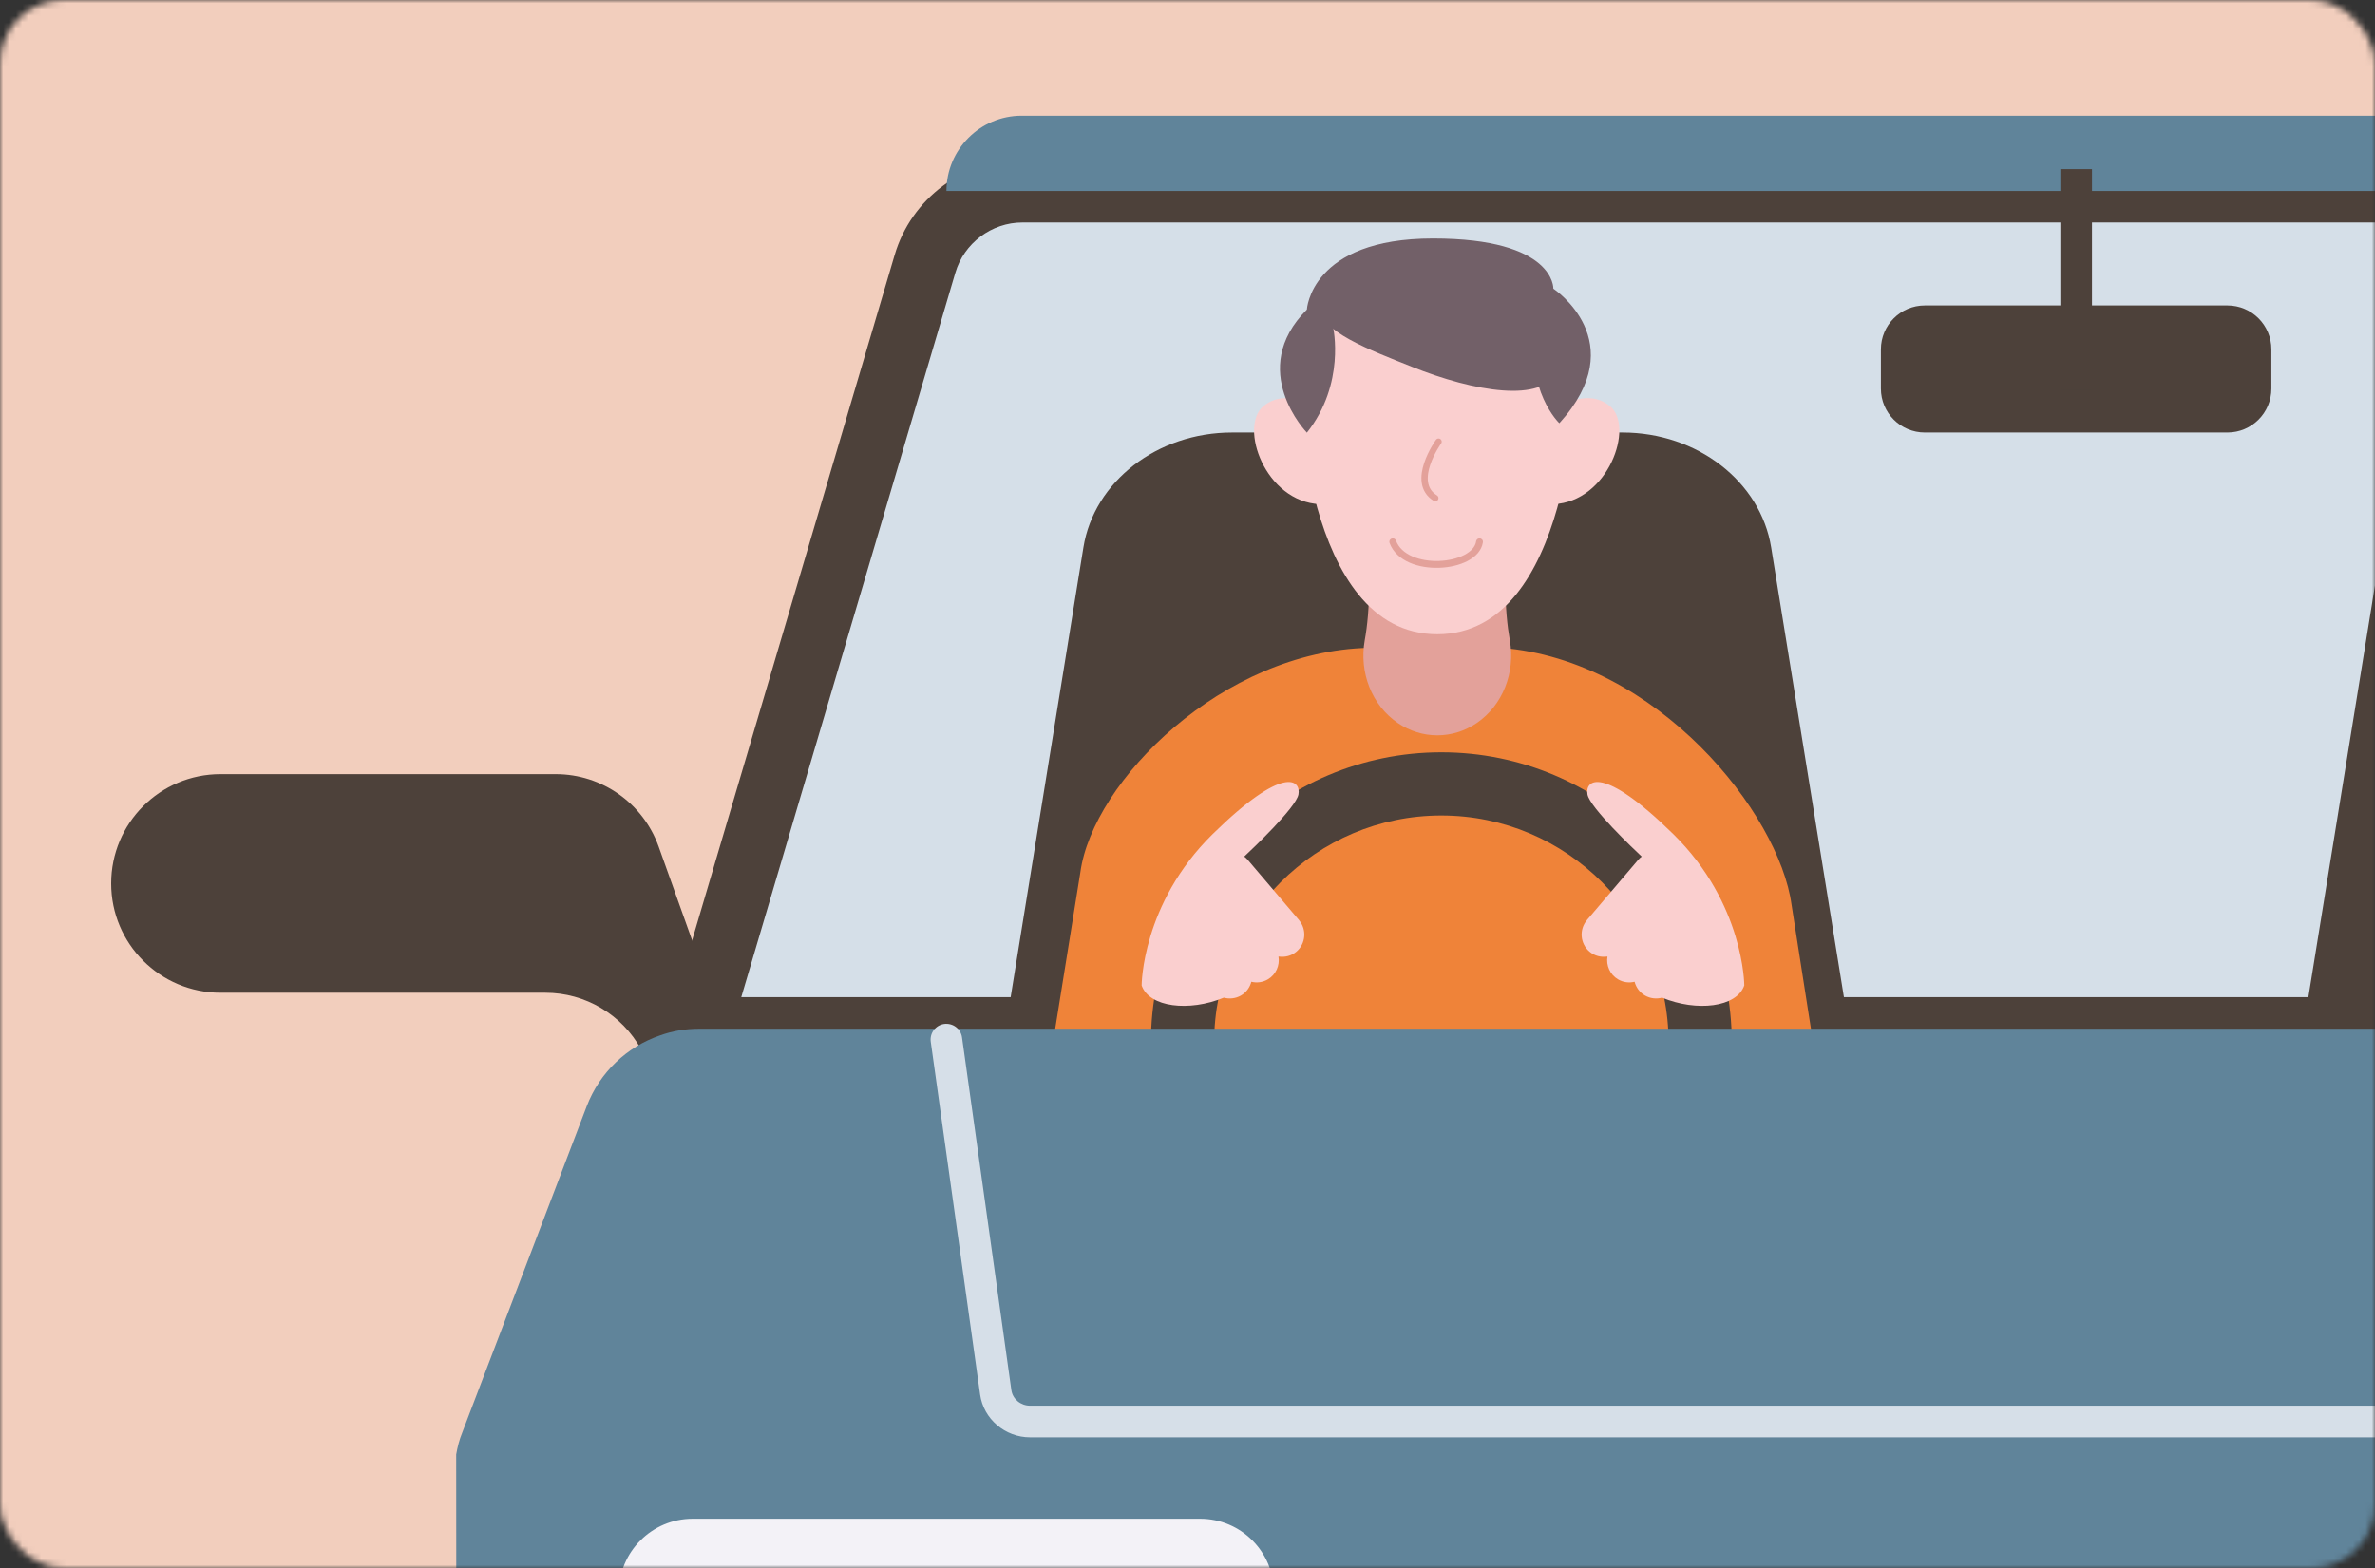
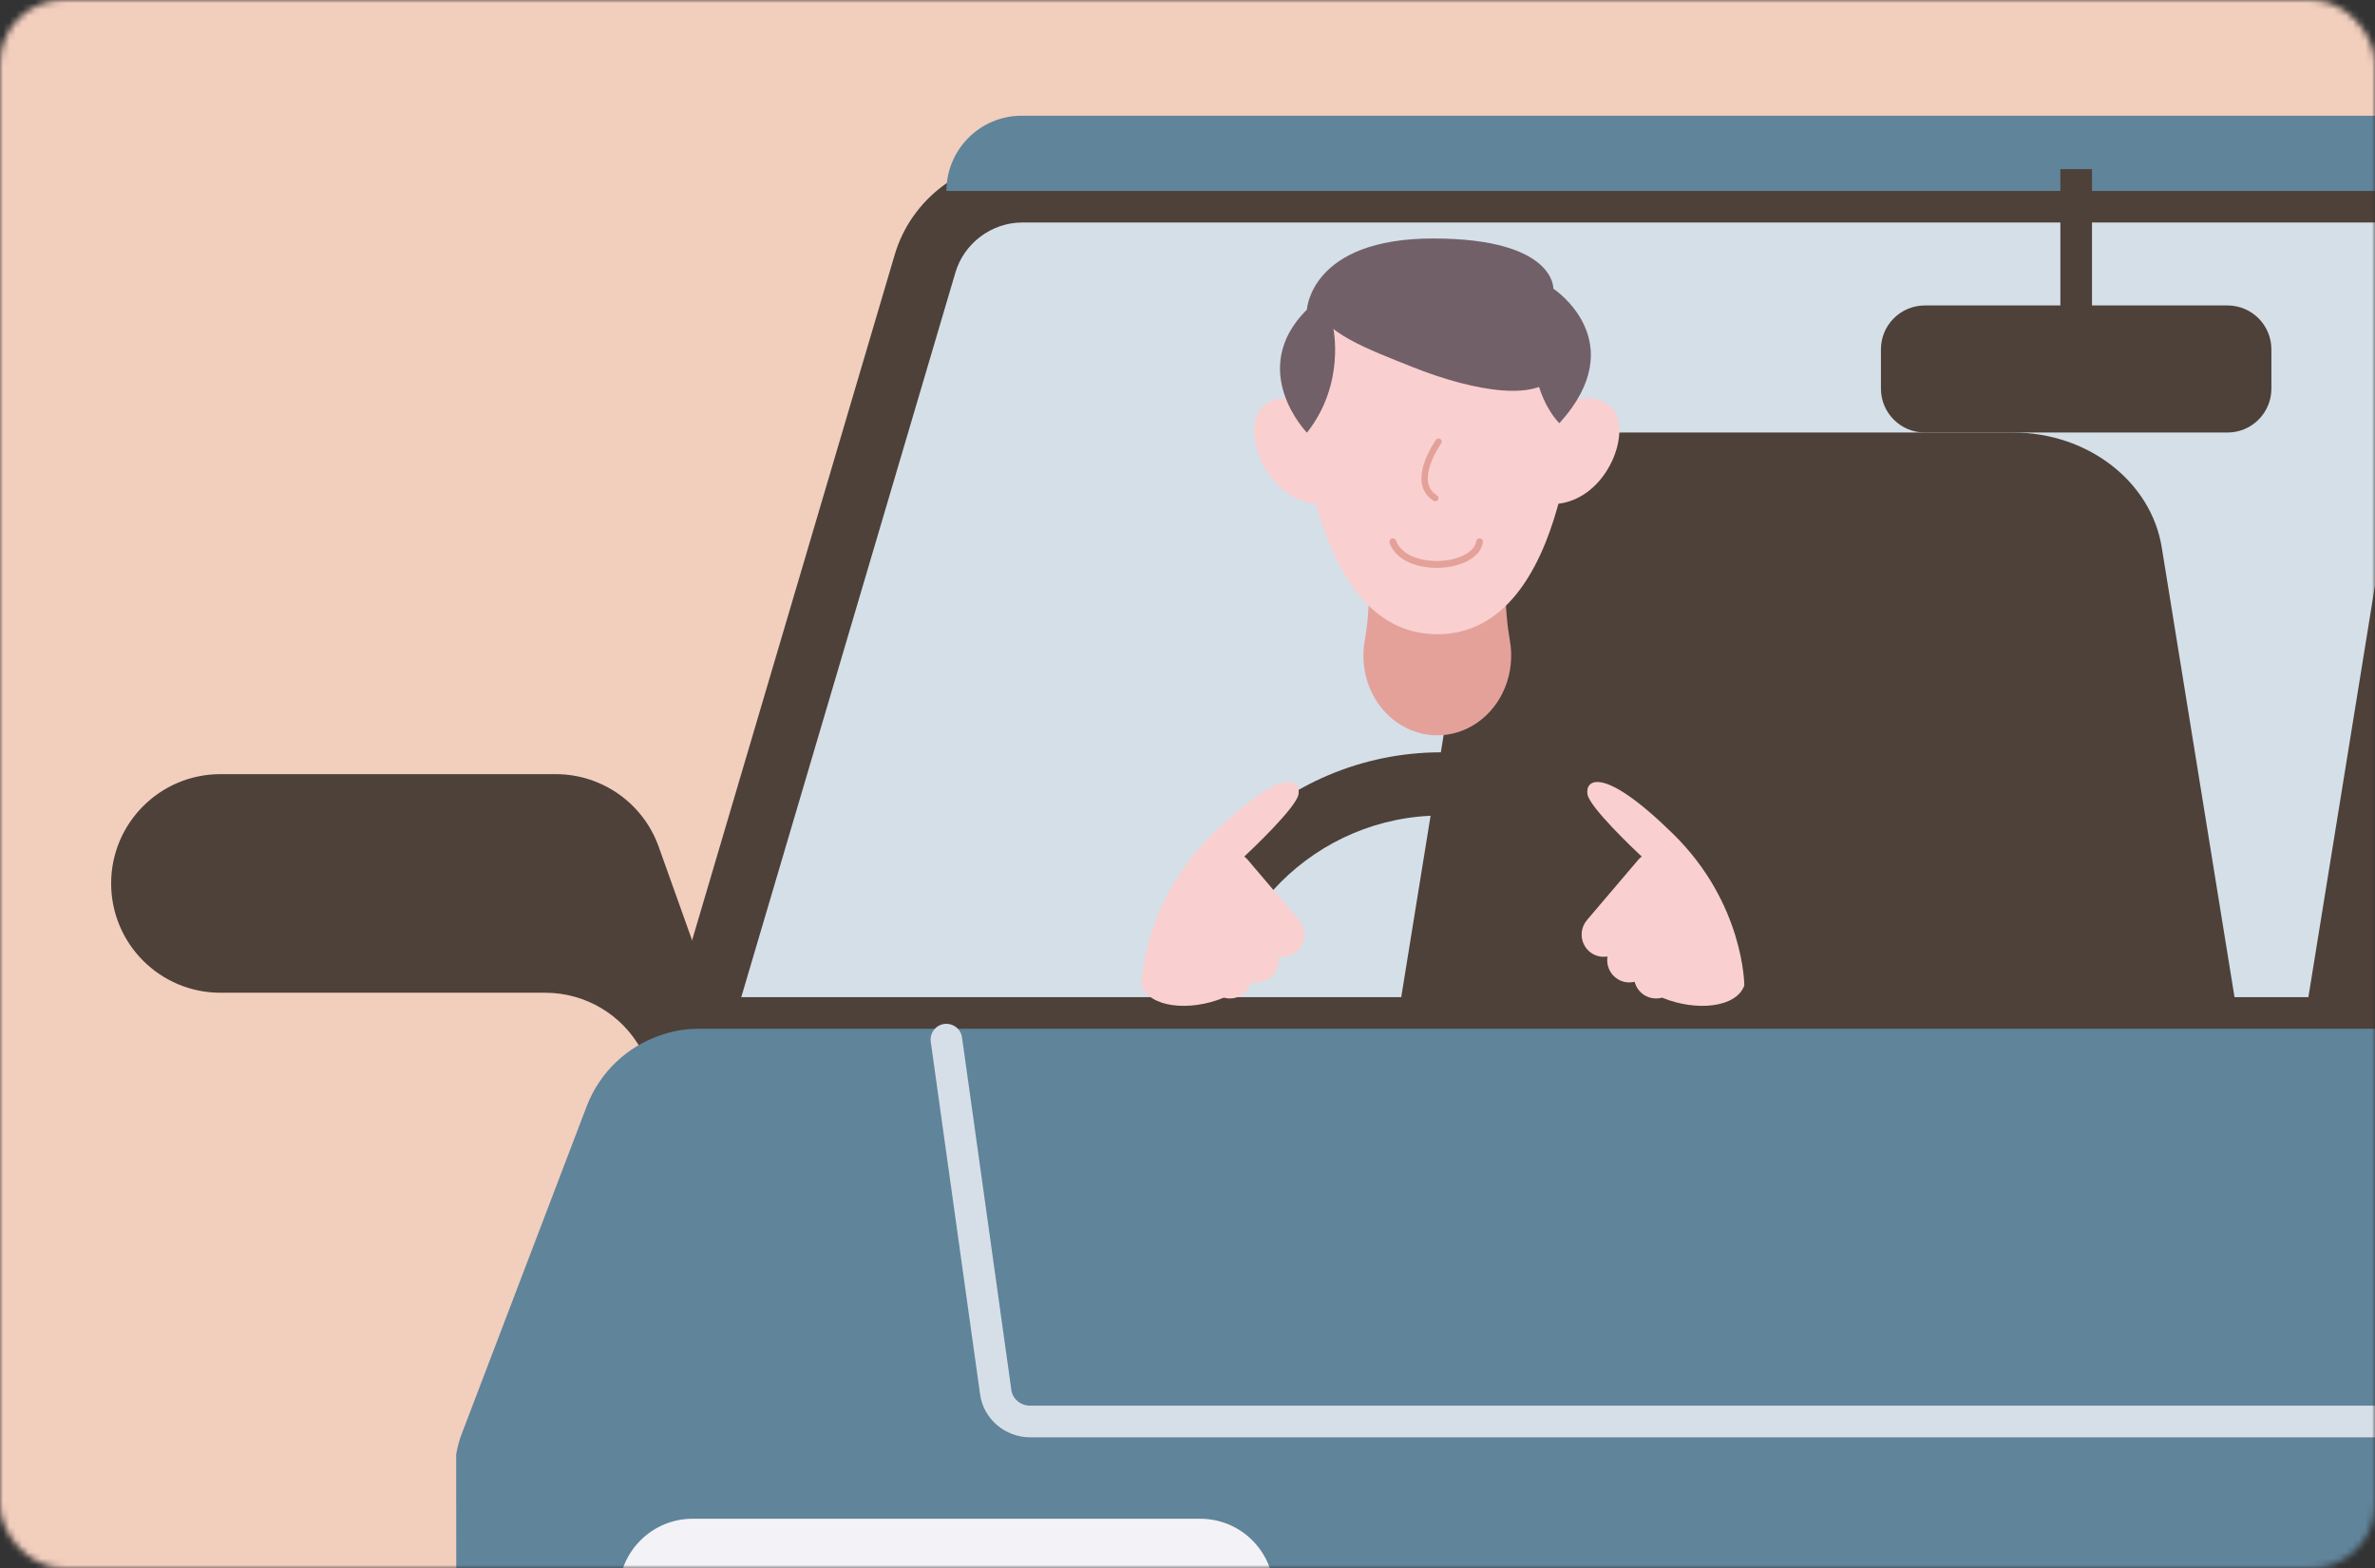
<svg xmlns="http://www.w3.org/2000/svg" fill="none" height="247" viewBox="0 0 374 247" width="374">
  <rect x="0" y="0" width="374" height="247" fill="#333333" stroke="none" />
  <mask id="a" height="247" maskUnits="userSpaceOnUse" width="374" x="0" y="0">
    <rect fill="#d9d9d9" height="247" rx="10" width="374" />
  </mask>
  <g mask="url(#a)">
    <path d="m720-104h-824v567.345h824z" fill="#f2cebd" />
    <path d="m543.82 162.049h-433.757l35.593-120.473c1.993-6.817 8.267-11.502 15.331-11.502h331.9c7.073 0 13.339 4.677 15.331 11.502l35.594 120.473z" fill="#d5dfe8" />
    <g fill="#4d413a">
      <path d="m550.481 167.022h-447.079l37.479-126.853c2.593-8.867 10.86-15.067 20.106-15.067h331.9c9.247 0 17.521 6.2 20.115 15.084l37.479 126.846zm-433.757-9.954h420.427l-33.708-114.083c-1.367-4.677-5.706-7.937-10.556-7.937h-331.892c-4.849 0-9.197 3.26-10.555 7.921l-33.708 114.092z" />
      <path d="m459.871 68.131h-61.504c-11.749 0-21.72 7.707-23.4 18.097l-13.165 81.396h134.634l-13.165-81.396c-1.68-10.391-11.651-18.097-23.4-18.097z" />
-       <path d="m255.515 68.131h-61.504c-11.749 0-21.72 7.707-23.4 18.097l-13.165 81.396h134.634l-13.165-81.396c-1.68-10.391-11.651-18.097-23.4-18.097z" />
+       <path d="m255.515 68.131c-11.749 0-21.72 7.707-23.4 18.097l-13.165 81.396h134.634l-13.165-81.396c-1.68-10.391-11.651-18.097-23.4-18.097z" />
    </g>
-     <path d="m236.406 102.043h-20.831c-22.996.486-43.497 20.971-45.449 35.388l-4.306 26.783h119.699l-3.392-21.695c-1.952-14.409-21.103-38.533-45.721-40.476z" fill="#ef8339" />
    <path d="m272.716 164.239h-9.954c0-19.727-16.048-35.783-35.783-35.783-19.736 0-35.783 16.056-35.783 35.783h-9.954c0-25.219 20.518-45.737 45.737-45.737s45.737 20.518 45.737 45.737z" fill="#4d413a" />
    <path d="m237.065 92.08h-21.456c0 3.606-.28 6.488-.692 8.752-.914 5.113 1.12 10.267 5.196 13.05 3.803 2.594 8.645 2.594 12.449 0 4.067-2.783 6.109-7.937 5.195-13.05-.404-2.272-.692-5.146-.692-8.752z" fill="#e3a19a" />
    <g fill="#facfcf">
      <path d="m204.485 60.167s.617 39.735 21.851 39.735 21.844-39.735 21.844-39.735-.824-18.155-21.844-17.702c-21.028.453-21.851 17.702-21.851 17.702z" />
      <path d="m207.878 64.679s-5.055-3.919-8.933-.692c-3.878 3.228.28 15.075 8.916 15.43z" />
      <path d="m244.615 64.679s5.055-3.919 8.933-.692c3.878 3.228-.28 15.075-8.917 15.43z" />
    </g>
    <path d="m226.534 69.57s-4.578 6.356-.511 8.892" stroke="#e3a19a" stroke-linecap="round" stroke-linejoin="round" />
    <path d="m205.803 68.154s-9.534-9.855 0-19.39c0 0 .585-11.198 19.859-11.198 19.275 0 18.954 7.904 18.954 7.904s12.63 8.308.946 21.193c0 0-5.343-4.981-3.886-15.66 0 0-16.006 6.224-31.74.568 0 0 2.001 8.859-4.133 16.59z" fill="#726068" />
    <path d="m492.986 18.227h-332.09c-6.545 0-11.856 5.311-11.856 11.856h355.811c0-6.546-5.311-11.856-11.857-11.856z" fill="#60849a" />
    <path d="m114.163 162.6-10.44-29.229c-2.445-6.85-8.933-11.428-16.211-11.428h-52.793c-9.51 0-17.216 7.707-17.216 17.217 0 9.509 7.707 17.216 17.216 17.216h51.155c6.282 0 12.07 3.425 15.092 8.933l4.751 8.654z" fill="#4d413a" />
    <path d="m582.049 229.102-.099 73.427h-510.065l-.049-73.427c.198-1.144.494-2.338.947-3.433l19.612-51.426c2.042-5.327 6.323-9.362 11.551-11.149 1.943-.699 3.985-1.045 6.126-1.045h433.749c2.289 0 4.528.444 6.57 1.194 5.031 1.844 9.106 5.821 11.099 11l19.612 51.426c.445 1.095.749 2.289.947 3.433z" fill="#60849a" />
    <path d="m350.769 48.115h-47.656c-3.819 0-6.916 3.096-6.916 6.916v6.183c0 3.82 3.097 6.916 6.916 6.916h47.656c3.82 0 6.916-3.096 6.916-6.916v-6.183c0-3.82-3.096-6.916-6.916-6.916z" fill="#4d413a" />
    <path d="m329.436 26.641h-4.981v34.754h4.981z" fill="#4d413a" />
    <path d="m189.006 285.906h-79.947c-6.422 0-11.626-5.212-11.618-11.634l.017-23.432c0-6.414 5.203-11.61 11.617-11.61h79.923c6.414 0 11.617 5.204 11.617 11.618v23.432c0 6.423-5.203 11.618-11.617 11.618z" fill="#f3f2f7" />
    <path d="m491.66 226.403h-329.438c-3.952 0-7.345-2.899-7.88-6.744l-7.772-55.559c-.19-1.359.757-2.618 2.116-2.808 1.367-.173 2.618.758 2.807 2.116l7.773 55.56c.197 1.399 1.465 2.453 2.947 2.453h329.447c1.482 0 2.75-1.054 2.948-2.453l7.764-55.56c.189-1.358 1.433-2.281 2.808-2.116 1.358.19 2.305 1.449 2.116 2.808l-7.765 55.559c-.543 3.845-3.927 6.744-7.879 6.744z" fill="#d6dfe8" />
    <path d="m219.33 85.346c1.935 5.179 13.017 4.298 13.659 0" stroke="#e3a19a" stroke-linecap="round" stroke-linejoin="round" stroke-width="1.08" />
    <path d="m204.567 144.932-8.077-9.493c-.165-.198-.354-.363-.552-.511 1.219-1.144 8.151-7.706 8.538-9.781.428-2.281-2.297-4.767-13.495 6.224-11.197 10.992-11.197 23.853-11.197 23.853 1.194 3.45 7.476 4.182 12.943 1.926.873.239 1.844.149 2.692-.337s1.408-1.285 1.639-2.166c.848.206 1.77.107 2.577-.362 1.301-.749 1.927-2.215 1.696-3.614.98.156 2.017-.083 2.832-.774 1.474-1.252 1.655-3.483.404-4.949z" fill="#facfcf" />
    <path d="m249.9 144.932 8.077-9.493c.165-.198.354-.363.552-.511-1.219-1.144-8.151-7.706-8.538-9.781-.428-2.281 2.297-4.767 13.494 6.224 11.198 10.992 11.198 23.853 11.198 23.853-1.194 3.45-7.476 4.182-12.943 1.926-.873.239-1.844.149-2.692-.337-.849-.486-1.408-1.285-1.639-2.166-.848.206-1.77.107-2.577-.362-1.301-.749-1.927-2.215-1.696-3.614-.98.156-2.017-.083-2.832-.774-1.474-1.252-1.655-3.483-.404-4.949z" fill="#facfcf" />
    <path d="m245.298 58.406c-2.322 5.162-13.173 3.293-22.971-.634-6.324-2.528-15.166-5.829-13.915-9.271 1.935-5.319 19.67-8.127 29.303-3.796 9.633 4.331 9.913 8.538 7.591 13.701z" fill="#726068" />
  </g>
</svg>